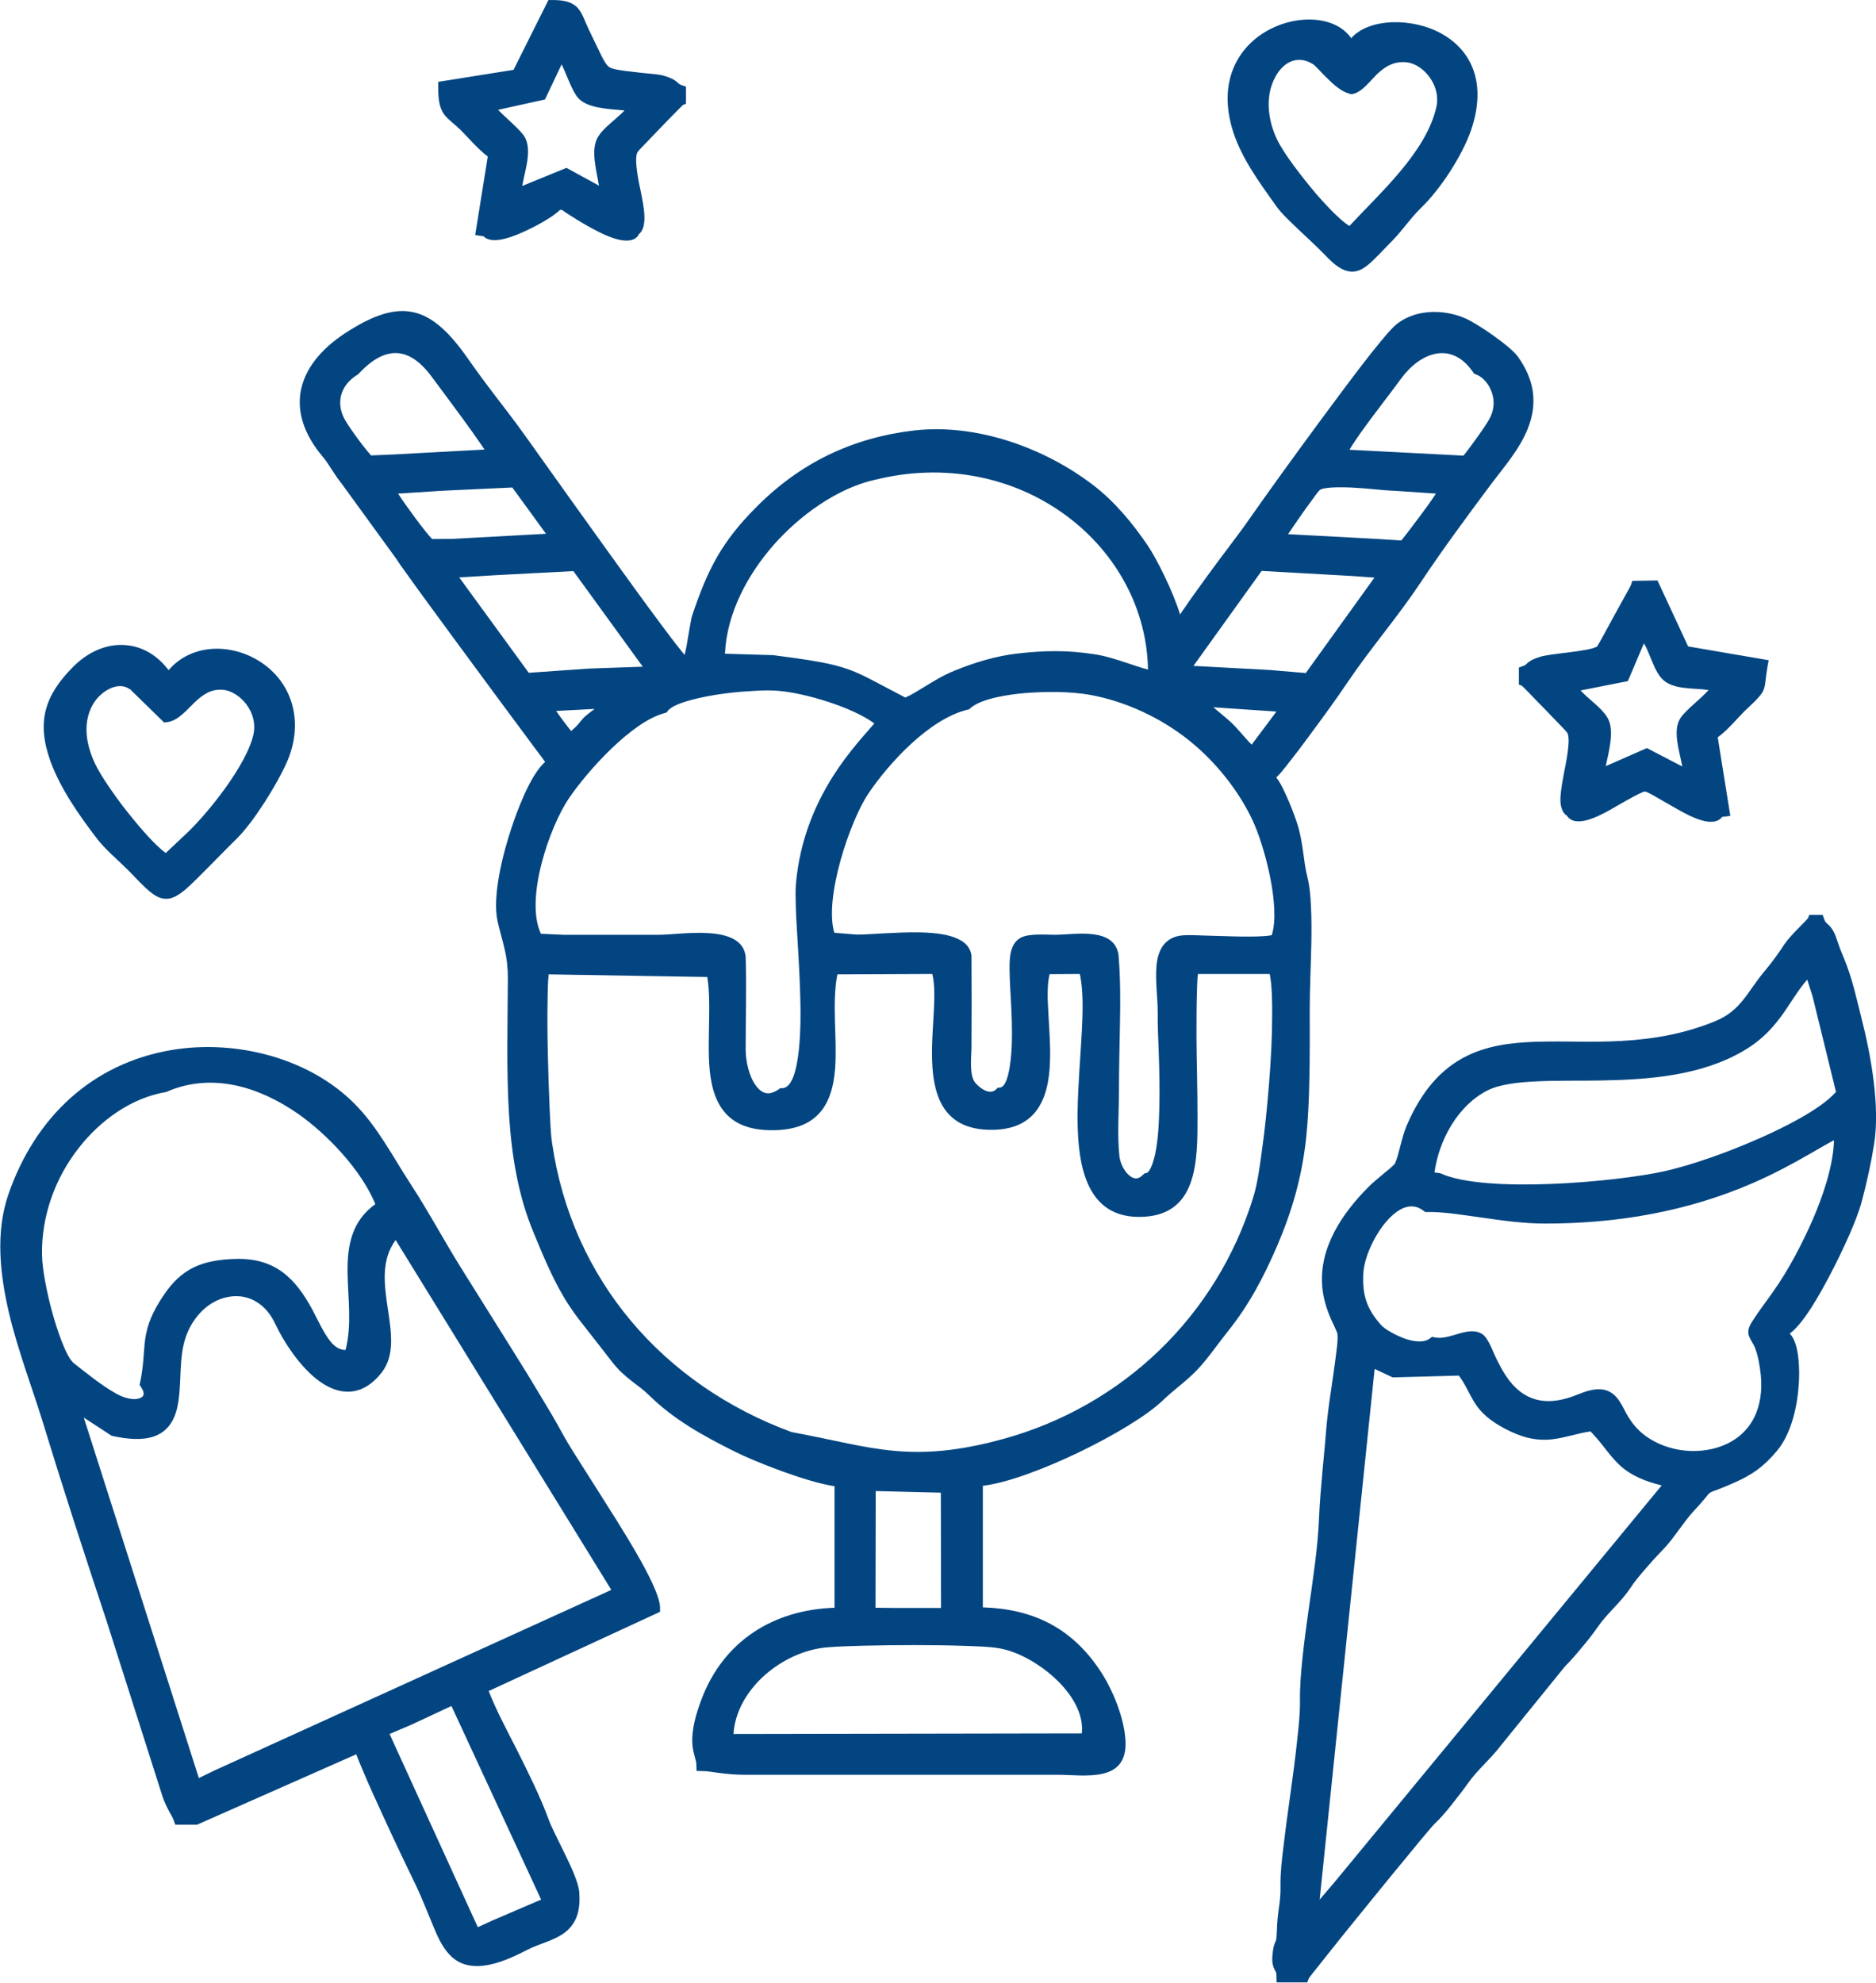
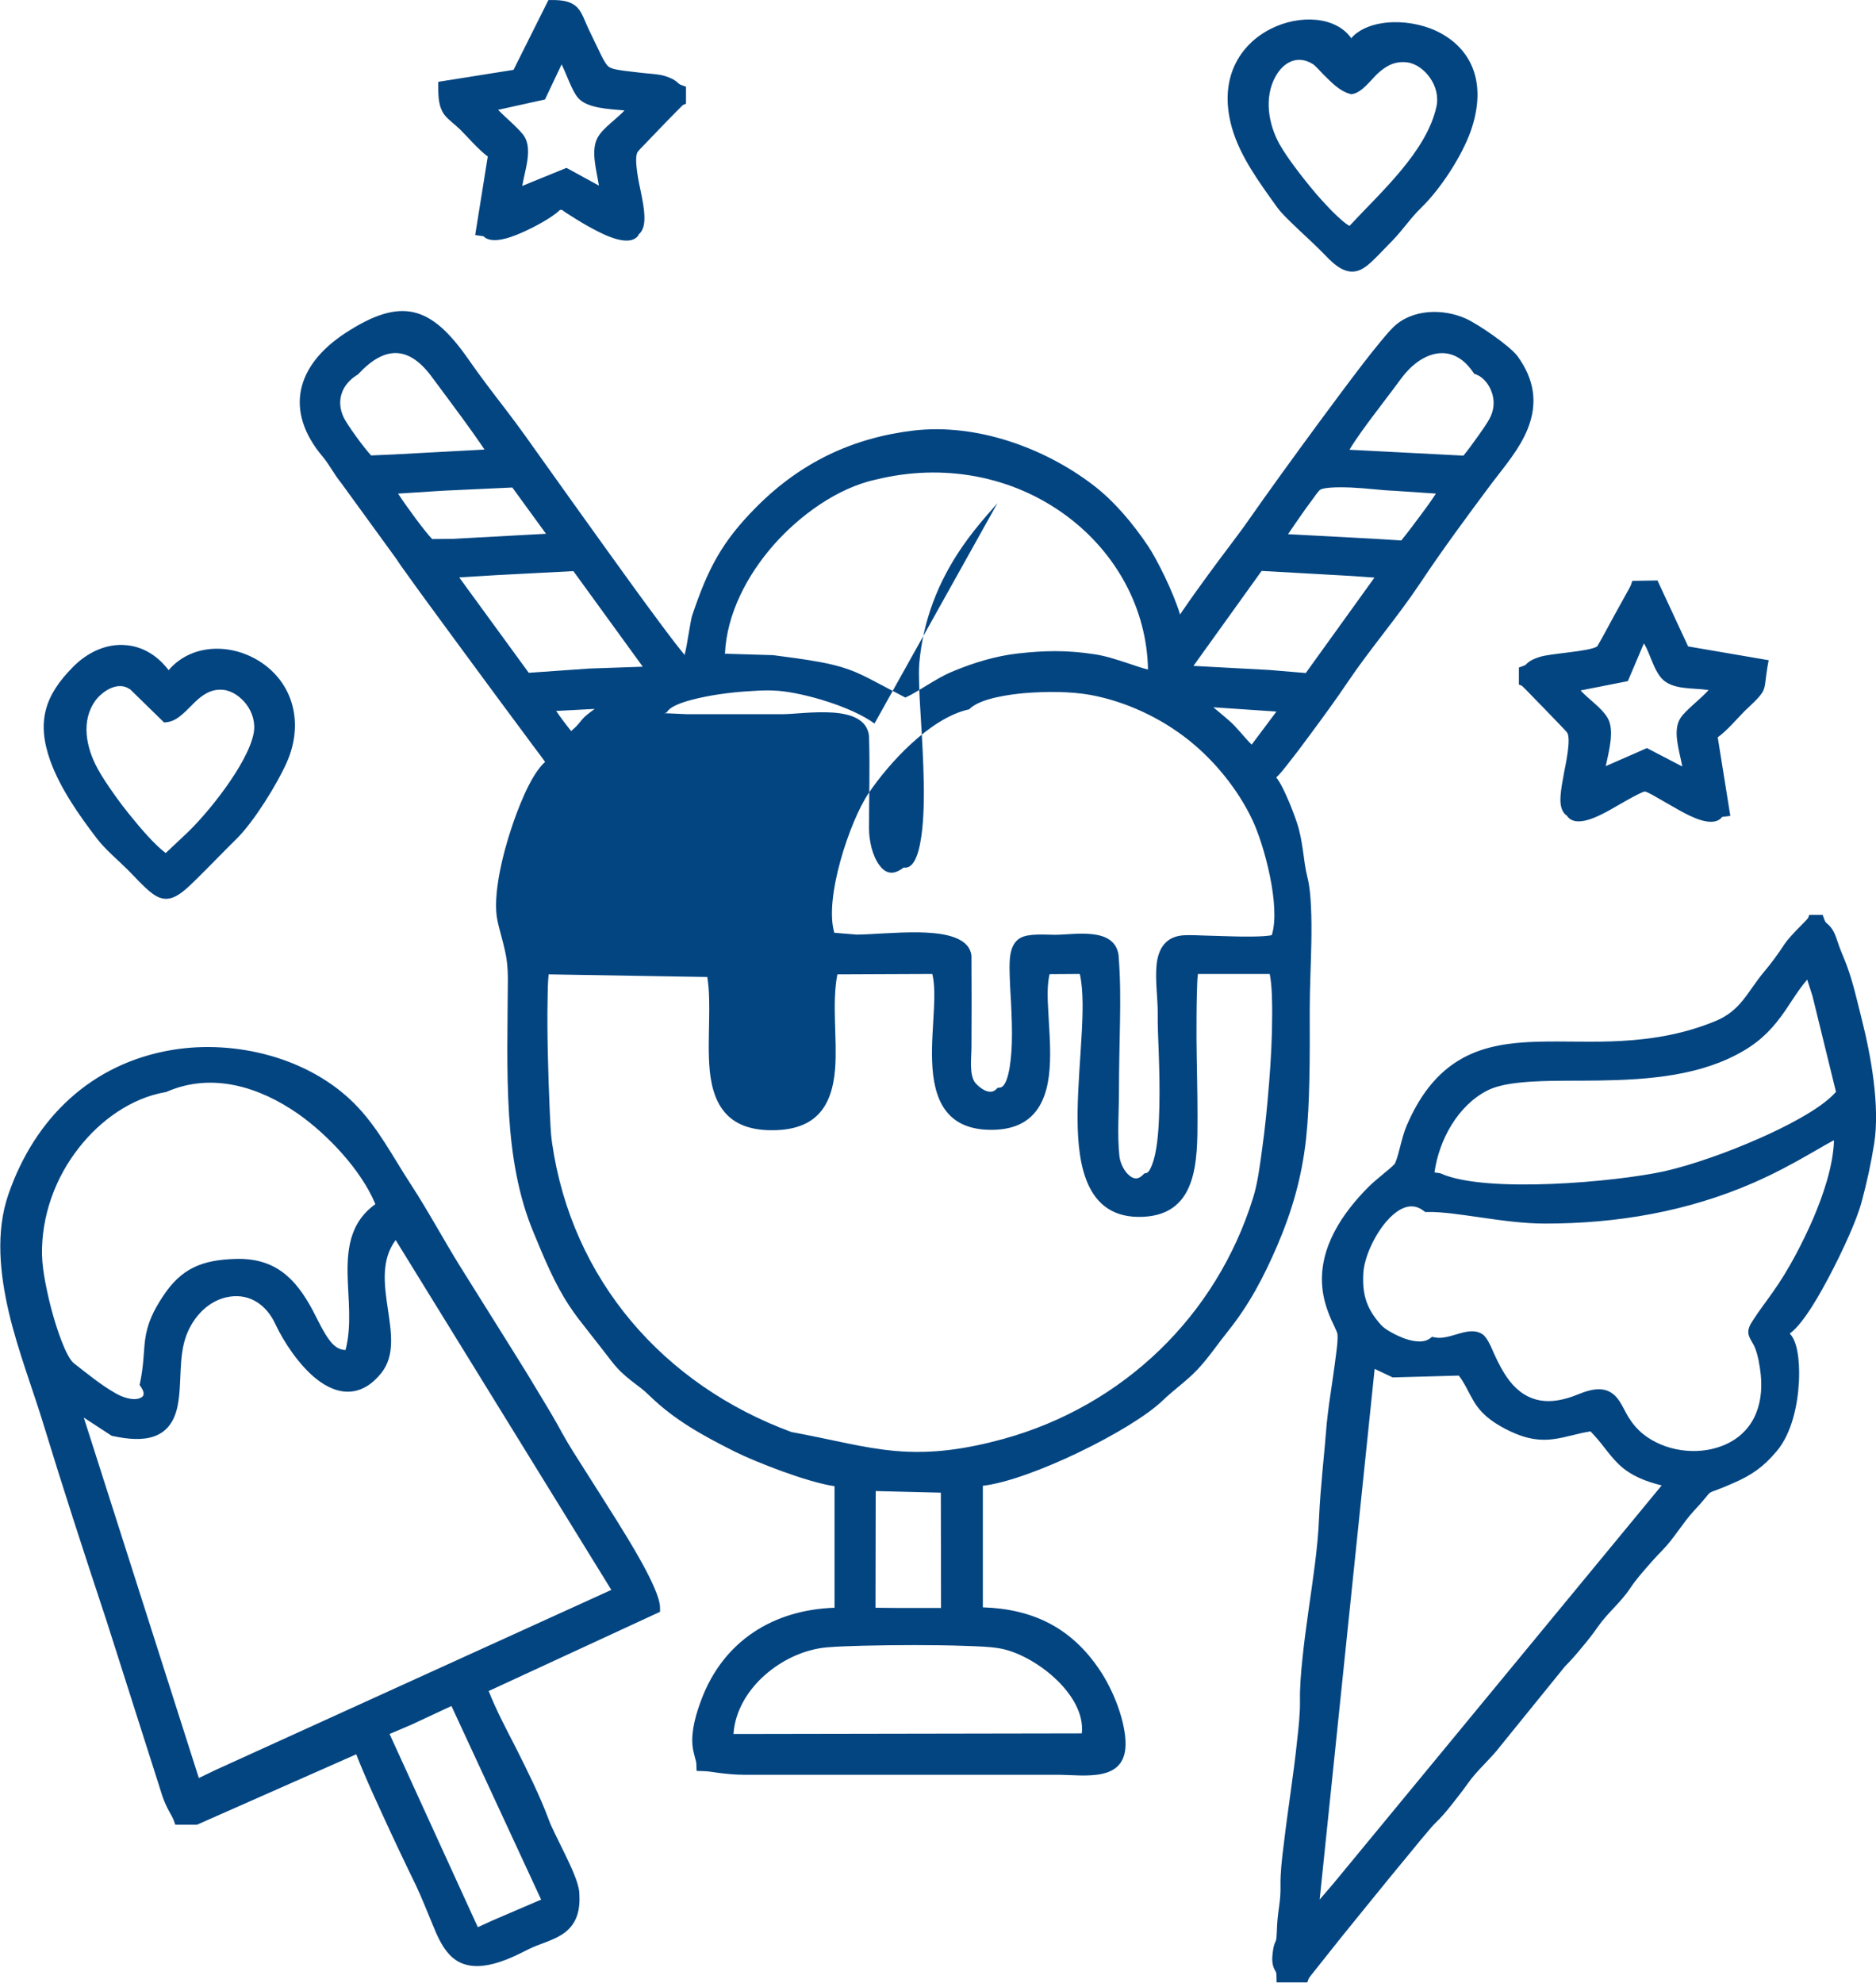
<svg xmlns="http://www.w3.org/2000/svg" xml:space="preserve" width="127.768mm" height="135mm" version="1.1" style="shape-rendering:geometricPrecision; text-rendering:geometricPrecision; image-rendering:optimizeQuality; fill-rule:evenodd; clip-rule:evenodd" viewBox="0 0 9.246 9.769">
  <defs>
    <style type="text/css">
   
    .fil0 {fill:#034581}
   
  </style>
  </defs>
  <g id="Слой_x0020_1">
-     <path class="fil0" d="M2.685 3.752c-0.007,-0.01 -0.014,-0.019 -0.018,-0.025 -0.027,-0.035 -0.053,-0.071 -0.079,-0.106 -0.081,-0.109 -0.162,-0.218 -0.242,-0.327 -0.084,-0.114 -0.168,-0.228 -0.252,-0.343 -0.031,-0.042 -0.061,-0.084 -0.091,-0.126 -0.016,-0.022 -0.033,-0.045 -0.048,-0.069l-0.274 -0.377c-0.033,-0.04 -0.056,-0.087 -0.089,-0.127 -0.195,-0.23 -0.13,-0.454 0.11,-0.611 0.276,-0.18 0.422,-0.135 0.605,0.127 0.059,0.085 0.122,0.167 0.185,0.249 0.068,0.088 0.132,0.18 0.197,0.271 0.097,0.136 0.194,0.272 0.292,0.408 0.092,0.128 0.184,0.256 0.278,0.382 0.032,0.043 0.065,0.087 0.099,0.129 0.004,0.005 0.01,0.012 0.016,0.02 0.007,-0.027 0.014,-0.066 0.016,-0.081 0.004,-0.023 0.008,-0.046 0.012,-0.069 0.003,-0.014 0.005,-0.032 0.01,-0.046 0.077,-0.229 0.146,-0.363 0.319,-0.536 0.216,-0.216 0.47,-0.338 0.774,-0.374 0.306,-0.035 0.638,0.083 0.88,0.267 0.106,0.08 0.199,0.192 0.273,0.302 0.042,0.062 0.125,0.227 0.158,0.338 0.008,-0.013 0.016,-0.024 0.021,-0.031 0.036,-0.053 0.074,-0.105 0.111,-0.156 0.039,-0.054 0.079,-0.107 0.119,-0.16 0.024,-0.033 0.05,-0.066 0.073,-0.099 0.119,-0.17 0.241,-0.338 0.364,-0.505 0.071,-0.096 0.142,-0.192 0.215,-0.287 0.028,-0.036 0.057,-0.073 0.086,-0.108 0.019,-0.023 0.04,-0.048 0.061,-0.069 0.092,-0.091 0.246,-0.094 0.359,-0.043 0.06,0.027 0.218,0.135 0.255,0.186 0.081,0.112 0.101,0.229 0.049,0.358 -0.041,0.101 -0.114,0.184 -0.179,0.27 -0.12,0.161 -0.24,0.323 -0.351,0.49 -0.112,0.168 -0.244,0.32 -0.357,0.487 -0.059,0.088 -0.123,0.175 -0.186,0.26 -0.037,0.051 -0.075,0.101 -0.114,0.15 -0.01,0.013 -0.032,0.041 -0.052,0.06 0.023,0.028 0.042,0.073 0.053,0.097 0.018,0.04 0.034,0.082 0.048,0.123 0.016,0.047 0.024,0.094 0.031,0.143 0.006,0.044 0.011,0.087 0.022,0.13 0.011,0.044 0.015,0.095 0.017,0.14 0.003,0.059 0.003,0.119 0.002,0.179 -0.002,0.111 -0.008,0.223 -0.008,0.334 0,0.117 0.001,0.233 -0.002,0.35 -0.002,0.095 -0.006,0.19 -0.016,0.284 -0.021,0.189 -0.068,0.354 -0.143,0.529 -0.067,0.155 -0.138,0.29 -0.244,0.422 -0.049,0.061 -0.095,0.13 -0.149,0.187 -0.053,0.056 -0.116,0.099 -0.172,0.153 -0.151,0.145 -0.65,0.392 -0.885,0.419l0 0.599c0.248,0.008 0.438,0.101 0.578,0.312 0.062,0.093 0.119,0.233 0.125,0.345 0.011,0.211 -0.201,0.168 -0.338,0.168l-1.544 0c-0.041,0 -0.081,-0.004 -0.121,-0.009 -0.025,-0.003 -0.054,-0.009 -0.079,-0.009l-0.032 -0.001 -0.001 -0.032c-0,-0.011 -0.004,-0.024 -0.007,-0.034 -0.005,-0.02 -0.01,-0.038 -0.012,-0.059 -0.007,-0.075 0.018,-0.158 0.044,-0.227 0.109,-0.289 0.355,-0.442 0.656,-0.452l0 -0.599c-0.134,-0.019 -0.391,-0.12 -0.493,-0.171 -0.155,-0.078 -0.295,-0.154 -0.42,-0.276 -0.027,-0.027 -0.058,-0.049 -0.088,-0.072 -0.036,-0.028 -0.067,-0.057 -0.095,-0.093 -0.041,-0.054 -0.083,-0.106 -0.124,-0.159 -0.03,-0.038 -0.06,-0.076 -0.086,-0.116 -0.073,-0.109 -0.127,-0.241 -0.177,-0.362 -0.077,-0.184 -0.108,-0.38 -0.121,-0.578 -0.014,-0.224 -0.007,-0.452 -0.006,-0.676 0,-0.051 -0.005,-0.098 -0.017,-0.147 -0.01,-0.045 -0.024,-0.089 -0.034,-0.135 -0.027,-0.125 0.028,-0.337 0.069,-0.459 0.023,-0.07 0.091,-0.261 0.166,-0.325zm4.527 -1.506c0.023,-0.028 0.045,-0.059 0.066,-0.088 0.021,-0.03 0.055,-0.075 0.07,-0.109 0.018,-0.041 0.018,-0.086 0,-0.127 -0.013,-0.032 -0.04,-0.065 -0.073,-0.077l-0.01 -0.004 -0.006 -0.009c-0.106,-0.153 -0.258,-0.097 -0.354,0.034 -0.049,0.067 -0.1,0.132 -0.149,0.198 -0.017,0.023 -0.076,0.102 -0.105,0.152l0.562 0.029zm-5.383 -0.002l0.114 -0.005 0.445 -0.024c-0.007,-0.011 -0.015,-0.022 -0.019,-0.028 -0.028,-0.041 -0.057,-0.081 -0.086,-0.121 -0.05,-0.069 -0.101,-0.136 -0.151,-0.204 -0.115,-0.159 -0.234,-0.161 -0.366,-0.019l-0.003 0.003 -0.004 0.002c-0.075,0.047 -0.104,0.127 -0.065,0.209 0.018,0.037 0.097,0.146 0.135,0.187zm5.079 0.417c0.033,-0.041 0.066,-0.085 0.097,-0.127 0.013,-0.017 0.049,-0.066 0.072,-0.102l-0.207 -0.014c-0.031,-0.001 -0.063,-0.004 -0.094,-0.007 -0.04,-0.004 -0.079,-0.007 -0.119,-0.009 -0.024,-0.001 -0.137,-0.005 -0.154,0.014 -0.013,0.014 -0.025,0.032 -0.036,0.047 -0.02,0.027 -0.04,0.054 -0.059,0.082 -0.019,0.027 -0.038,0.055 -0.057,0.083 -0.001,0.001 -0.002,0.003 -0.003,0.004l0.432 0.023 0.127 0.008zm-4.946 -0.229c0.044,0.068 0.136,0.192 0.168,0.224l0.103 -0.001 0.458 -0.025 -0.166 -0.228 -0.345 0.016 -0.217 0.014zm0.302 0.414l0.342 0.469 0.3 -0.021 0.262 -0.009 -0.342 -0.471 -0.383 0.02 -0.179 0.011zm4.171 0.471l0.339 -0.471 -0.111 -0.008 -0.445 -0.025 -0.336 0.468 0.373 0.02 0.179 0.015zm-0.777 -0.017c-0.005,-0.301 -0.157,-0.575 -0.397,-0.755 -0.271,-0.203 -0.616,-0.263 -0.944,-0.182l-0.001 0c-0.191,0.042 -0.376,0.178 -0.503,0.322 -0.129,0.147 -0.231,0.337 -0.24,0.536l0.235 0.007 0.002 0c0.077,0.01 0.155,0.02 0.231,0.034 0.049,0.009 0.096,0.02 0.143,0.037 0.042,0.015 0.082,0.035 0.122,0.056 0.052,0.027 0.104,0.055 0.156,0.082 0.032,-0.014 0.068,-0.037 0.096,-0.054 0.046,-0.028 0.093,-0.057 0.143,-0.077 0.099,-0.041 0.208,-0.074 0.314,-0.086 0.135,-0.015 0.24,-0.017 0.375,0.003 0.058,0.008 0.117,0.028 0.172,0.046 0.028,0.009 0.063,0.022 0.096,0.03zm0.511 0.369l0.122 -0.163 -0.311 -0.021c0.025,0.021 0.051,0.042 0.076,0.064 0.042,0.036 0.074,0.082 0.113,0.12zm-3.238 -0.176l-0.19 0.01c0.021,0.031 0.052,0.072 0.074,0.099 0.013,-0.011 0.025,-0.022 0.036,-0.035 0.014,-0.017 0.024,-0.031 0.042,-0.045 0.011,-0.009 0.024,-0.019 0.038,-0.029zm1.379 0.072c-0.113,-0.083 -0.344,-0.15 -0.472,-0.161 -0.044,-0.004 -0.091,-0.002 -0.134,0.001 -0.058,0.003 -0.116,0.009 -0.173,0.018 -0.051,0.008 -0.206,0.036 -0.239,0.079l-0.007 0.009 -0.011 0.003c-0.161,0.043 -0.377,0.283 -0.469,0.418 -0.096,0.14 -0.22,0.498 -0.139,0.669l0.112 0.005c0.156,0 0.313,-0 0.469,-0 0.111,0 0.409,-0.057 0.428,0.107l0 0.001 0 0.001c0.005,0.151 0,0.302 -0,0.454 -0,0.059 0.016,0.134 0.051,0.181 0.032,0.043 0.067,0.048 0.111,0.018l0.008 -0.006 0.01 -0c0.097,-0.002 0.091,-0.353 0.09,-0.413 -0.002,-0.115 -0.009,-0.231 -0.016,-0.346 -0.003,-0.048 -0.006,-0.097 -0.007,-0.145 -0.001,-0.035 -0.002,-0.071 0.001,-0.106 0.019,-0.208 0.092,-0.397 0.21,-0.569 0.039,-0.057 0.082,-0.11 0.127,-0.162 0.008,-0.009 0.032,-0.036 0.048,-0.055zm-0.198 1.031l0.11 0.009c0.043,0 0.088,-0.004 0.132,-0.006 0.059,-0.003 0.118,-0.006 0.177,-0.005 0.079,0.002 0.246,0.009 0.257,0.116l0 0.002 0 0.002c0.001,0.149 0.001,0.297 0,0.446 -0,0.048 -0.013,0.139 0.02,0.177 0.022,0.025 0.07,0.061 0.101,0.031l0.008 -0.008 0.011 -0.001c0.051,-0.006 0.058,-0.187 0.059,-0.223 0.002,-0.065 -0.001,-0.13 -0.004,-0.195 -0.003,-0.05 -0.006,-0.101 -0.007,-0.151 -0.001,-0.055 -0.003,-0.136 0.052,-0.168 0.041,-0.024 0.124,-0.016 0.171,-0.016 0.098,0 0.293,-0.041 0.314,0.1l0 0.001 0 0.001c0.009,0.109 0.009,0.22 0.007,0.329 -0.002,0.11 -0.005,0.221 -0.005,0.331 0,0.107 -0.009,0.222 0.002,0.328 0.004,0.035 0.023,0.075 0.05,0.097 0.024,0.019 0.044,0.018 0.066,-0.004l0.007 -0.007 0.01 -0.002c0.022,-0.005 0.039,-0.074 0.043,-0.092 0.016,-0.075 0.019,-0.159 0.021,-0.235 0.002,-0.088 0,-0.177 -0.003,-0.266 -0.002,-0.065 -0.006,-0.131 -0.005,-0.196 0,-0.077 -0.013,-0.158 -0.006,-0.234 0.008,-0.087 0.049,-0.147 0.143,-0.149 0.034,-0.001 0.068,0.001 0.102,0.002 0.046,0.001 0.092,0.003 0.138,0.004 0.029,0.001 0.143,0.003 0.185,-0.006 0.045,-0.14 -0.037,-0.445 -0.095,-0.567 -0.07,-0.149 -0.185,-0.291 -0.314,-0.394 -0.138,-0.11 -0.311,-0.191 -0.485,-0.223 -0.1,-0.018 -0.222,-0.017 -0.323,-0.009 -0.071,0.006 -0.213,0.025 -0.268,0.074l-0.006 0.006 -0.009 0.002c-0.186,0.045 -0.385,0.26 -0.488,0.413 -0.09,0.133 -0.221,0.518 -0.167,0.689zm-0.212 2.46c0.092,0.017 0.184,0.037 0.276,0.056 0.078,0.016 0.156,0.03 0.234,0.037 0.186,0.017 0.356,-0.01 0.536,-0.059 0.589,-0.163 1.049,-0.605 1.23,-1.188 0.022,-0.07 0.033,-0.156 0.043,-0.229 0.016,-0.112 0.027,-0.226 0.036,-0.339 0.009,-0.112 0.015,-0.225 0.015,-0.337 -0,-0.056 -0,-0.137 -0.012,-0.198l-0.354 0c-0.004,0.03 -0.004,0.077 -0.005,0.094 -0.002,0.074 -0.002,0.148 -0.002,0.222 0.001,0.128 0.005,0.257 0.005,0.385 0,0.222 0.003,0.5 -0.294,0.496 -0.279,-0.004 -0.299,-0.307 -0.297,-0.519 0.002,-0.133 0.014,-0.264 0.021,-0.397 0.004,-0.082 0.009,-0.196 -0.01,-0.281l-0.149 0.001c-0.013,0.053 -0.01,0.123 -0.007,0.172 0.004,0.086 0.012,0.172 0.009,0.258 -0.006,0.197 -0.076,0.34 -0.296,0.337 -0.216,-0.003 -0.279,-0.149 -0.285,-0.34 -0.003,-0.085 0.005,-0.171 0.009,-0.256 0.002,-0.05 0.005,-0.12 -0.008,-0.172l-0.468 0.002c-0.028,0.145 -0,0.316 -0.011,0.464 -0.015,0.194 -0.1,0.302 -0.306,0.304 -0.203,0.002 -0.293,-0.102 -0.312,-0.294 -0.008,-0.083 -0.004,-0.168 -0.003,-0.25 0.001,-0.069 0.002,-0.142 -0.009,-0.211l-0.782 -0.013c-0.004,0.036 -0.005,0.097 -0.005,0.118 -0.002,0.089 -0.001,0.179 0.001,0.269 0.002,0.092 0.005,0.184 0.009,0.276 0.003,0.054 0.004,0.115 0.012,0.168 0.097,0.673 0.548,1.192 1.182,1.425zm0.738 0.299l-0.322 -0.008 -0.001 0.575 0.104 0.001 0.219 0 -0.001 -0.568zm-1.023 1.189l1.717 -0.003 0 -0.002c0.019,-0.191 -0.236,-0.388 -0.406,-0.417 -0.052,-0.009 -0.113,-0.01 -0.166,-0.012 -0.084,-0.003 -0.168,-0.004 -0.251,-0.004 -0.085,0 -0.17,0.001 -0.255,0.003 -0.059,0.002 -0.119,0.003 -0.177,0.008 -0.216,0.018 -0.447,0.202 -0.462,0.427zm3.261 -2.813c0.011,-0.025 0.018,-0.056 0.025,-0.082 0.009,-0.034 0.018,-0.07 0.032,-0.103 0.059,-0.137 0.143,-0.26 0.277,-0.333 0.112,-0.061 0.237,-0.076 0.363,-0.08 0.139,-0.004 0.278,0.004 0.418,-0.004 0.162,-0.009 0.314,-0.036 0.464,-0.098 0.126,-0.052 0.157,-0.144 0.238,-0.241 0.037,-0.044 0.071,-0.09 0.102,-0.138 0.017,-0.025 0.045,-0.054 0.066,-0.076 0.016,-0.017 0.035,-0.034 0.05,-0.052l0.006 -0.016 0.066 0 0.008 0.022c0.005,0.015 0.009,0.016 0.02,0.026 0.024,0.022 0.035,0.051 0.045,0.082 0.013,0.042 0.032,0.08 0.047,0.122 0.031,0.084 0.051,0.176 0.073,0.263 0.046,0.181 0.09,0.429 0.061,0.612 -0.015,0.095 -0.036,0.191 -0.061,0.284 -0.015,0.056 -0.039,0.114 -0.062,0.167 -0.031,0.07 -0.065,0.14 -0.101,0.208 -0.032,0.06 -0.12,0.225 -0.191,0.276l0 0.002c0.048,0.05 0.047,0.186 0.044,0.238 -0.006,0.113 -0.035,0.252 -0.109,0.34 -0.065,0.077 -0.122,0.118 -0.215,0.158 -0.029,0.013 -0.058,0.025 -0.088,0.036 -0.008,0.003 -0.021,0.007 -0.027,0.012 -0.006,0.004 -0.014,0.015 -0.019,0.021 -0.019,0.023 -0.039,0.046 -0.06,0.068 -0.056,0.061 -0.098,0.136 -0.156,0.195 -0.029,0.029 -0.056,0.06 -0.083,0.091 -0.025,0.029 -0.053,0.062 -0.074,0.094 -0.045,0.069 -0.114,0.124 -0.16,0.191 -0.024,0.035 -0.052,0.07 -0.079,0.102 -0.026,0.032 -0.054,0.064 -0.083,0.093l-0.317 0.391c-0.049,0.065 -0.116,0.12 -0.162,0.186 -0.024,0.034 -0.05,0.067 -0.076,0.1 -0.026,0.033 -0.055,0.068 -0.086,0.097 -0.012,0.012 -0.025,0.028 -0.037,0.042 -0.025,0.029 -0.05,0.059 -0.074,0.089 -0.07,0.084 -0.139,0.169 -0.208,0.254 -0.068,0.084 -0.137,0.168 -0.204,0.253 -0.023,0.029 -0.047,0.059 -0.07,0.088 -0.009,0.012 -0.021,0.025 -0.029,0.038l-0.007 0.019 -0.151 0 -0.001 -0.033c-0,-0.017 -0.002,-0.017 -0.009,-0.03 -0.014,-0.026 -0.013,-0.057 -0.009,-0.086 0.003,-0.023 0.005,-0.035 0.015,-0.056 0.004,-0.009 0.004,-0.036 0.005,-0.046 0.001,-0.042 0.005,-0.081 0.011,-0.122 0.005,-0.036 0.008,-0.068 0.007,-0.105 -0.001,-0.062 0.007,-0.131 0.015,-0.193 0.01,-0.086 0.022,-0.173 0.034,-0.259 0.012,-0.087 0.024,-0.174 0.033,-0.262 0.007,-0.063 0.015,-0.132 0.014,-0.196 -0.001,-0.068 0.005,-0.138 0.012,-0.206 0.008,-0.08 0.019,-0.159 0.03,-0.238 0.021,-0.15 0.046,-0.306 0.052,-0.457 0.007,-0.156 0.026,-0.31 0.038,-0.466 0.003,-0.033 0.008,-0.067 0.012,-0.099 0.006,-0.044 0.013,-0.088 0.019,-0.131 0.006,-0.042 0.012,-0.085 0.017,-0.127 0.003,-0.024 0.007,-0.057 0.005,-0.081 -0.001,-0.012 -0.026,-0.061 -0.032,-0.075 -0.022,-0.051 -0.038,-0.102 -0.043,-0.157 -0.018,-0.195 0.099,-0.366 0.23,-0.497 0.021,-0.021 0.048,-0.042 0.071,-0.062 0.016,-0.013 0.045,-0.036 0.058,-0.052zm2.173 -0.35l-0.116 -0.473 -0.026 -0.081c-0.041,0.047 -0.072,0.099 -0.108,0.152 -0.057,0.083 -0.115,0.145 -0.203,0.197 -0.21,0.125 -0.471,0.144 -0.711,0.148 -0.108,0.002 -0.218,-0.001 -0.326,0.005 -0.071,0.004 -0.164,0.012 -0.228,0.044 -0.146,0.074 -0.239,0.244 -0.261,0.404l0.029 0.004 0.004 0.002c0.222,0.098 0.86,0.041 1.101,-0.012 0.074,-0.017 0.149,-0.04 0.221,-0.065 0.085,-0.029 0.169,-0.063 0.251,-0.099 0.106,-0.047 0.294,-0.138 0.371,-0.225l0.001 -0.001zm-0.012 0.238c-0.006,0.003 -0.013,0.007 -0.018,0.01 -0.032,0.017 -0.062,0.036 -0.093,0.053 -0.093,0.054 -0.186,0.103 -0.284,0.146 -0.326,0.142 -0.672,0.201 -1.027,0.201 -0.104,0 -0.212,-0.015 -0.315,-0.03 -0.049,-0.007 -0.098,-0.014 -0.147,-0.02 -0.038,-0.004 -0.079,-0.008 -0.117,-0.007l-0.012 0 -0.009 -0.007c-0.069,-0.052 -0.139,0.003 -0.185,0.057 -0.054,0.064 -0.107,0.171 -0.111,0.255 -0.005,0.107 0.018,0.173 0.087,0.251 0.022,0.025 0.079,0.053 0.11,0.065 0.037,0.014 0.095,0.028 0.13,0.003l0.012 -0.009 0.014 0.003c0.076,0.015 0.166,-0.061 0.234,-0.016 0.025,0.016 0.046,0.07 0.058,0.097 0.021,0.046 0.044,0.091 0.075,0.132 0.09,0.115 0.204,0.122 0.335,0.069 0.078,-0.032 0.154,-0.049 0.207,0.031 0.017,0.025 0.029,0.054 0.045,0.08 0.02,0.032 0.043,0.059 0.072,0.083 0.105,0.084 0.262,0.107 0.388,0.059 0.152,-0.058 0.208,-0.196 0.192,-0.352 -0.005,-0.044 -0.013,-0.095 -0.03,-0.136 -0.008,-0.018 -0.022,-0.037 -0.028,-0.054 -0.01,-0.029 0.004,-0.054 0.02,-0.078 0.03,-0.047 0.066,-0.093 0.098,-0.139 0.077,-0.108 0.146,-0.241 0.199,-0.363 0.047,-0.11 0.098,-0.256 0.102,-0.383zm-0.848 1.7c-0.077,-0.019 -0.151,-0.047 -0.21,-0.103 -0.026,-0.025 -0.048,-0.053 -0.07,-0.081 -0.022,-0.029 -0.045,-0.056 -0.07,-0.082 -0.062,0.009 -0.12,0.03 -0.182,0.038 -0.089,0.012 -0.163,-0.011 -0.241,-0.052 -0.065,-0.035 -0.116,-0.072 -0.154,-0.137 -0.026,-0.044 -0.041,-0.083 -0.072,-0.124l-0.326 0.009 -0.089 -0.042 -0.271 2.615 0.071 -0.083 1.614 -1.957zm-5.781 1.012c0.037,0.095 0.089,0.192 0.135,0.282 0.058,0.116 0.118,0.235 0.163,0.357 0.008,0.023 0.021,0.047 0.031,0.069 0.016,0.033 0.032,0.065 0.048,0.098 0.023,0.048 0.066,0.135 0.07,0.187 0.006,0.084 -0.009,0.157 -0.082,0.206 -0.051,0.034 -0.116,0.048 -0.171,0.076 -0.111,0.057 -0.281,0.137 -0.386,0.026 -0.038,-0.04 -0.063,-0.097 -0.083,-0.147 -0.028,-0.066 -0.053,-0.132 -0.084,-0.197 -0.056,-0.115 -0.111,-0.231 -0.164,-0.347 -0.032,-0.07 -0.065,-0.141 -0.095,-0.213 -0.007,-0.018 -0.023,-0.053 -0.034,-0.084l-0.785 0.347 -0.107 0 -0.008 -0.022c-0.005,-0.014 -0.015,-0.03 -0.022,-0.043 -0.013,-0.024 -0.024,-0.048 -0.033,-0.074l-0.277 -0.869c-0.11,-0.331 -0.218,-0.664 -0.32,-0.998 -0.025,-0.08 -0.053,-0.159 -0.079,-0.239 -0.03,-0.092 -0.059,-0.184 -0.081,-0.278 -0.044,-0.188 -0.067,-0.396 -0.003,-0.582 0.13,-0.377 0.41,-0.647 0.809,-0.713 0.311,-0.051 0.67,0.038 0.896,0.264 0.115,0.115 0.189,0.261 0.277,0.396 0.087,0.133 0.162,0.274 0.246,0.409 0.085,0.137 0.171,0.272 0.256,0.409 0.048,0.076 0.095,0.153 0.141,0.23 0.036,0.059 0.071,0.118 0.104,0.179 0.034,0.062 0.074,0.123 0.112,0.183 0.053,0.084 0.107,0.168 0.16,0.253 0.05,0.081 0.209,0.332 0.211,0.424l0 0.022 -0.846 0.391zm-0.705 -1.679c0.032,-0.123 0.012,-0.254 0.01,-0.379 -0.002,-0.14 0.022,-0.257 0.137,-0.34 -0.07,-0.169 -0.237,-0.344 -0.381,-0.445 -0.19,-0.132 -0.421,-0.205 -0.644,-0.11l-0.004 0.002 -0.004 0.001c-0.17,0.029 -0.322,0.139 -0.427,0.273 -0.118,0.149 -0.186,0.337 -0.183,0.528 0.001,0.044 0.008,0.092 0.016,0.135 0.011,0.057 0.024,0.114 0.04,0.169 0.014,0.049 0.061,0.201 0.102,0.232 0.067,0.052 0.132,0.106 0.206,0.148 0.031,0.018 0.088,0.039 0.123,0.021 0.023,-0.011 0.013,-0.034 0.002,-0.051l-0.008 -0.012 0.003 -0.014c0.008,-0.039 0.013,-0.077 0.016,-0.116 0.003,-0.031 0.004,-0.061 0.008,-0.092 0.011,-0.082 0.042,-0.145 0.087,-0.213 0.091,-0.14 0.194,-0.181 0.36,-0.186 0.193,-0.005 0.294,0.094 0.379,0.253 0.026,0.049 0.053,0.11 0.087,0.153 0.022,0.027 0.045,0.043 0.077,0.043zm1.31 1.182l-1.063 -1.724c-0.145,0.195 0.064,0.483 -0.069,0.653 -0.094,0.12 -0.211,0.121 -0.325,0.029 -0.081,-0.066 -0.156,-0.176 -0.2,-0.27 -0.042,-0.09 -0.122,-0.148 -0.223,-0.133 -0.103,0.015 -0.18,0.098 -0.215,0.192 -0.04,0.109 -0.02,0.235 -0.043,0.348 -0.035,0.169 -0.17,0.179 -0.318,0.147l-0.006 -0.001 -0.138 -0.09 0.567 1.776 0.081 -0.039 1.952 -0.888zm-1.093 0.71l0.435 0.952 0.072 -0.033 0.24 -0.103 -0.442 -0.954 -0.197 0.092 -0.108 0.046zm5.801 -4.526c-0.027,-0.019 -0.032,-0.057 -0.03,-0.09 0.002,-0.041 0.011,-0.084 0.018,-0.123 0.007,-0.037 0.035,-0.164 0.015,-0.195 -0.01,-0.013 -0.027,-0.029 -0.039,-0.042 -0.025,-0.026 -0.05,-0.052 -0.075,-0.078 -0.025,-0.025 -0.05,-0.051 -0.074,-0.076 -0.011,-0.011 -0.023,-0.024 -0.035,-0.035l-0.015 -0.006 0 -0.084 0.022 -0.008c0.011,-0.004 0.011,-0.005 0.018,-0.012 0.017,-0.016 0.04,-0.025 0.062,-0.032 0.052,-0.018 0.244,-0.026 0.284,-0.052 0.028,-0.048 0.055,-0.099 0.081,-0.147 0.019,-0.034 0.038,-0.069 0.057,-0.103 0.009,-0.017 0.02,-0.035 0.028,-0.052l0.007 -0.021 0.124 -0.002 0.151 0.325 0.397 0.068 -0.006 0.033c-0.004,0.024 -0.007,0.048 -0.01,0.072 -0.002,0.016 -0.004,0.031 -0.011,0.046 -0.014,0.03 -0.066,0.075 -0.09,0.098 -0.03,0.03 -0.089,0.099 -0.134,0.131l0.062 0.387 -0.04 0.005c-0.045,0.058 -0.157,-0.003 -0.205,-0.029 -0.038,-0.021 -0.075,-0.043 -0.112,-0.064 -0.012,-0.007 -0.051,-0.03 -0.064,-0.032 -0.022,0.002 -0.149,0.078 -0.176,0.093 -0.049,0.026 -0.167,0.092 -0.209,0.025zm0.57 -0.243c-0.015,-0.08 -0.049,-0.176 -0.008,-0.238 0.024,-0.037 0.101,-0.095 0.138,-0.137 -0.078,-0.012 -0.18,0.001 -0.233,-0.059 -0.028,-0.032 -0.045,-0.082 -0.061,-0.12 -0.006,-0.014 -0.014,-0.034 -0.025,-0.051l-0.079 0.186 -0.233 0.046c0.041,0.045 0.103,0.084 0.133,0.135 0.035,0.059 0.008,0.159 -0.009,0.238l0.203 -0.089 0.173 0.09zm-5.143 -2.618c-0.043,0.067 -0.174,-0.002 -0.223,-0.028 -0.038,-0.02 -0.076,-0.043 -0.112,-0.066 -0.009,-0.006 -0.028,-0.017 -0.043,-0.029l-0.01 0c-0.039,0.039 -0.133,0.087 -0.166,0.102 -0.045,0.021 -0.165,0.076 -0.211,0.028l-0.041 -0.006 0.062 -0.387c-0.044,-0.032 -0.104,-0.101 -0.134,-0.131 -0.024,-0.024 -0.06,-0.049 -0.08,-0.075 -0.028,-0.038 -0.03,-0.088 -0.03,-0.133l0 -0.029 0.371 -0.059 0.172 -0.344 0.021 0c0.045,0 0.094,0.005 0.125,0.041 0.022,0.025 0.035,0.067 0.05,0.098 0.022,0.045 0.043,0.091 0.065,0.135 0.008,0.016 0.021,0.041 0.034,0.053 0.012,0.01 0.029,0.013 0.043,0.016 0.038,0.007 0.077,0.01 0.115,0.015 0.036,0.005 0.091,0.006 0.123,0.017 0.022,0.007 0.044,0.016 0.061,0.032 0.008,0.007 0.008,0.008 0.019,0.012l0.022 0.008 0 0.084 -0.015 0.006c-0.012,0.011 -0.023,0.024 -0.035,0.035 -0.025,0.025 -0.05,0.051 -0.074,0.076 -0.025,0.026 -0.05,0.052 -0.075,0.078 -0.012,0.013 -0.029,0.029 -0.039,0.042 -0.021,0.031 0.007,0.158 0.015,0.195 0.008,0.04 0.017,0.083 0.018,0.123 0.001,0.032 -0.003,0.07 -0.03,0.09zm-0.196 -0.242c-0.013,-0.081 -0.042,-0.177 -0.005,-0.24 0.02,-0.035 0.063,-0.068 0.093,-0.095 0.009,-0.008 0.025,-0.022 0.038,-0.036 -0.08,-0.007 -0.185,-0.011 -0.229,-0.062 -0.03,-0.034 -0.056,-0.115 -0.081,-0.165l-0.082 0.173 -0.231 0.051c0.038,0.04 0.111,0.099 0.131,0.134 0.026,0.045 0.016,0.107 0.006,0.155 -0.005,0.025 -0.013,0.056 -0.018,0.086l0.218 -0.089 0.159 0.087zm-2.121 2.387c0.12,-0.14 0.334,-0.134 0.479,-0.022 0.149,0.116 0.179,0.305 0.104,0.475 -0.048,0.109 -0.163,0.294 -0.247,0.377 -0.066,0.065 -0.13,0.132 -0.196,0.197 -0.031,0.03 -0.075,0.076 -0.116,0.092 -0.041,0.017 -0.076,0.004 -0.109,-0.022 -0.04,-0.031 -0.079,-0.076 -0.115,-0.112 -0.05,-0.05 -0.111,-0.1 -0.154,-0.156 -0.087,-0.114 -0.18,-0.246 -0.229,-0.382 -0.069,-0.193 -0.027,-0.323 0.112,-0.463 0.069,-0.07 0.163,-0.117 0.263,-0.107 0.087,0.008 0.157,0.056 0.208,0.123zm-0.191 0.094c-0.057,-0.041 -0.133,0.007 -0.169,0.055 -0.074,0.101 -0.046,0.234 0.01,0.336 0.021,0.039 0.047,0.077 0.072,0.113 0.032,0.046 0.066,0.091 0.102,0.134 0.032,0.04 0.109,0.131 0.162,0.169l0.088 -0.083c0.113,-0.102 0.316,-0.356 0.345,-0.506 0.01,-0.051 -0.005,-0.103 -0.036,-0.144 -0.027,-0.035 -0.068,-0.066 -0.113,-0.071 -0.059,-0.006 -0.101,0.023 -0.141,0.061 -0.037,0.035 -0.081,0.091 -0.135,0.098l-0.016 0.002 -0.169 -0.165zm6.019 -3.207c0.034,-0.041 0.091,-0.064 0.142,-0.073 0.08,-0.015 0.17,-0.005 0.246,0.023 0.085,0.032 0.158,0.088 0.2,0.171 0.052,0.105 0.04,0.224 0.003,0.332 -0.044,0.126 -0.15,0.289 -0.246,0.382 -0.051,0.049 -0.091,0.11 -0.141,0.161 -0.03,0.03 -0.058,0.061 -0.088,0.09 -0.021,0.021 -0.045,0.043 -0.072,0.055 -0.068,0.029 -0.126,-0.025 -0.17,-0.071 -0.043,-0.044 -0.088,-0.086 -0.133,-0.128 -0.034,-0.033 -0.081,-0.075 -0.108,-0.113 -0.085,-0.119 -0.181,-0.248 -0.221,-0.391 -0.136,-0.488 0.442,-0.655 0.59,-0.437zm-0.188 0.127c-0.074,-0.047 -0.144,-0.012 -0.184,0.06 -0.058,0.103 -0.036,0.235 0.019,0.334 0.021,0.037 0.047,0.074 0.072,0.108 0.034,0.046 0.07,0.091 0.107,0.135 0.026,0.03 0.116,0.132 0.166,0.16 0.153,-0.165 0.378,-0.364 0.428,-0.585 0.012,-0.051 -0.002,-0.104 -0.032,-0.146 -0.026,-0.037 -0.067,-0.069 -0.112,-0.075 -0.061,-0.007 -0.104,0.017 -0.147,0.057 -0.033,0.032 -0.075,0.09 -0.121,0.099l-0.008 0.001 -0.007 -0.002c-0.041,-0.011 -0.08,-0.046 -0.109,-0.075 -0.015,-0.014 -0.029,-0.029 -0.043,-0.044 -0.009,-0.009 -0.018,-0.019 -0.028,-0.027z" />
+     <path class="fil0" d="M2.685 3.752c-0.007,-0.01 -0.014,-0.019 -0.018,-0.025 -0.027,-0.035 -0.053,-0.071 -0.079,-0.106 -0.081,-0.109 -0.162,-0.218 -0.242,-0.327 -0.084,-0.114 -0.168,-0.228 -0.252,-0.343 -0.031,-0.042 -0.061,-0.084 -0.091,-0.126 -0.016,-0.022 -0.033,-0.045 -0.048,-0.069l-0.274 -0.377c-0.033,-0.04 -0.056,-0.087 -0.089,-0.127 -0.195,-0.23 -0.13,-0.454 0.11,-0.611 0.276,-0.18 0.422,-0.135 0.605,0.127 0.059,0.085 0.122,0.167 0.185,0.249 0.068,0.088 0.132,0.18 0.197,0.271 0.097,0.136 0.194,0.272 0.292,0.408 0.092,0.128 0.184,0.256 0.278,0.382 0.032,0.043 0.065,0.087 0.099,0.129 0.004,0.005 0.01,0.012 0.016,0.02 0.007,-0.027 0.014,-0.066 0.016,-0.081 0.004,-0.023 0.008,-0.046 0.012,-0.069 0.003,-0.014 0.005,-0.032 0.01,-0.046 0.077,-0.229 0.146,-0.363 0.319,-0.536 0.216,-0.216 0.47,-0.338 0.774,-0.374 0.306,-0.035 0.638,0.083 0.88,0.267 0.106,0.08 0.199,0.192 0.273,0.302 0.042,0.062 0.125,0.227 0.158,0.338 0.008,-0.013 0.016,-0.024 0.021,-0.031 0.036,-0.053 0.074,-0.105 0.111,-0.156 0.039,-0.054 0.079,-0.107 0.119,-0.16 0.024,-0.033 0.05,-0.066 0.073,-0.099 0.119,-0.17 0.241,-0.338 0.364,-0.505 0.071,-0.096 0.142,-0.192 0.215,-0.287 0.028,-0.036 0.057,-0.073 0.086,-0.108 0.019,-0.023 0.04,-0.048 0.061,-0.069 0.092,-0.091 0.246,-0.094 0.359,-0.043 0.06,0.027 0.218,0.135 0.255,0.186 0.081,0.112 0.101,0.229 0.049,0.358 -0.041,0.101 -0.114,0.184 -0.179,0.27 -0.12,0.161 -0.24,0.323 -0.351,0.49 -0.112,0.168 -0.244,0.32 -0.357,0.487 -0.059,0.088 -0.123,0.175 -0.186,0.26 -0.037,0.051 -0.075,0.101 -0.114,0.15 -0.01,0.013 -0.032,0.041 -0.052,0.06 0.023,0.028 0.042,0.073 0.053,0.097 0.018,0.04 0.034,0.082 0.048,0.123 0.016,0.047 0.024,0.094 0.031,0.143 0.006,0.044 0.011,0.087 0.022,0.13 0.011,0.044 0.015,0.095 0.017,0.14 0.003,0.059 0.003,0.119 0.002,0.179 -0.002,0.111 -0.008,0.223 -0.008,0.334 0,0.117 0.001,0.233 -0.002,0.35 -0.002,0.095 -0.006,0.19 -0.016,0.284 -0.021,0.189 -0.068,0.354 -0.143,0.529 -0.067,0.155 -0.138,0.29 -0.244,0.422 -0.049,0.061 -0.095,0.13 -0.149,0.187 -0.053,0.056 -0.116,0.099 -0.172,0.153 -0.151,0.145 -0.65,0.392 -0.885,0.419l0 0.599c0.248,0.008 0.438,0.101 0.578,0.312 0.062,0.093 0.119,0.233 0.125,0.345 0.011,0.211 -0.201,0.168 -0.338,0.168l-1.544 0c-0.041,0 -0.081,-0.004 -0.121,-0.009 -0.025,-0.003 -0.054,-0.009 -0.079,-0.009l-0.032 -0.001 -0.001 -0.032c-0,-0.011 -0.004,-0.024 -0.007,-0.034 -0.005,-0.02 -0.01,-0.038 -0.012,-0.059 -0.007,-0.075 0.018,-0.158 0.044,-0.227 0.109,-0.289 0.355,-0.442 0.656,-0.452l0 -0.599c-0.134,-0.019 -0.391,-0.12 -0.493,-0.171 -0.155,-0.078 -0.295,-0.154 -0.42,-0.276 -0.027,-0.027 -0.058,-0.049 -0.088,-0.072 -0.036,-0.028 -0.067,-0.057 -0.095,-0.093 -0.041,-0.054 -0.083,-0.106 -0.124,-0.159 -0.03,-0.038 -0.06,-0.076 -0.086,-0.116 -0.073,-0.109 -0.127,-0.241 -0.177,-0.362 -0.077,-0.184 -0.108,-0.38 -0.121,-0.578 -0.014,-0.224 -0.007,-0.452 -0.006,-0.676 0,-0.051 -0.005,-0.098 -0.017,-0.147 -0.01,-0.045 -0.024,-0.089 -0.034,-0.135 -0.027,-0.125 0.028,-0.337 0.069,-0.459 0.023,-0.07 0.091,-0.261 0.166,-0.325zm4.527 -1.506c0.023,-0.028 0.045,-0.059 0.066,-0.088 0.021,-0.03 0.055,-0.075 0.07,-0.109 0.018,-0.041 0.018,-0.086 0,-0.127 -0.013,-0.032 -0.04,-0.065 -0.073,-0.077l-0.01 -0.004 -0.006 -0.009c-0.106,-0.153 -0.258,-0.097 -0.354,0.034 -0.049,0.067 -0.1,0.132 -0.149,0.198 -0.017,0.023 -0.076,0.102 -0.105,0.152l0.562 0.029zm-5.383 -0.002l0.114 -0.005 0.445 -0.024c-0.007,-0.011 -0.015,-0.022 -0.019,-0.028 -0.028,-0.041 -0.057,-0.081 -0.086,-0.121 -0.05,-0.069 -0.101,-0.136 -0.151,-0.204 -0.115,-0.159 -0.234,-0.161 -0.366,-0.019l-0.003 0.003 -0.004 0.002c-0.075,0.047 -0.104,0.127 -0.065,0.209 0.018,0.037 0.097,0.146 0.135,0.187zm5.079 0.417c0.033,-0.041 0.066,-0.085 0.097,-0.127 0.013,-0.017 0.049,-0.066 0.072,-0.102l-0.207 -0.014c-0.031,-0.001 -0.063,-0.004 -0.094,-0.007 -0.04,-0.004 -0.079,-0.007 -0.119,-0.009 -0.024,-0.001 -0.137,-0.005 -0.154,0.014 -0.013,0.014 -0.025,0.032 -0.036,0.047 -0.02,0.027 -0.04,0.054 -0.059,0.082 -0.019,0.027 -0.038,0.055 -0.057,0.083 -0.001,0.001 -0.002,0.003 -0.003,0.004l0.432 0.023 0.127 0.008zm-4.946 -0.229c0.044,0.068 0.136,0.192 0.168,0.224l0.103 -0.001 0.458 -0.025 -0.166 -0.228 -0.345 0.016 -0.217 0.014zm0.302 0.414l0.342 0.469 0.3 -0.021 0.262 -0.009 -0.342 -0.471 -0.383 0.02 -0.179 0.011zm4.171 0.471l0.339 -0.471 -0.111 -0.008 -0.445 -0.025 -0.336 0.468 0.373 0.02 0.179 0.015zm-0.777 -0.017c-0.005,-0.301 -0.157,-0.575 -0.397,-0.755 -0.271,-0.203 -0.616,-0.263 -0.944,-0.182l-0.001 0c-0.191,0.042 -0.376,0.178 -0.503,0.322 -0.129,0.147 -0.231,0.337 -0.24,0.536l0.235 0.007 0.002 0c0.077,0.01 0.155,0.02 0.231,0.034 0.049,0.009 0.096,0.02 0.143,0.037 0.042,0.015 0.082,0.035 0.122,0.056 0.052,0.027 0.104,0.055 0.156,0.082 0.032,-0.014 0.068,-0.037 0.096,-0.054 0.046,-0.028 0.093,-0.057 0.143,-0.077 0.099,-0.041 0.208,-0.074 0.314,-0.086 0.135,-0.015 0.24,-0.017 0.375,0.003 0.058,0.008 0.117,0.028 0.172,0.046 0.028,0.009 0.063,0.022 0.096,0.03zm0.511 0.369l0.122 -0.163 -0.311 -0.021c0.025,0.021 0.051,0.042 0.076,0.064 0.042,0.036 0.074,0.082 0.113,0.12zm-3.238 -0.176l-0.19 0.01c0.021,0.031 0.052,0.072 0.074,0.099 0.013,-0.011 0.025,-0.022 0.036,-0.035 0.014,-0.017 0.024,-0.031 0.042,-0.045 0.011,-0.009 0.024,-0.019 0.038,-0.029zm1.379 0.072c-0.113,-0.083 -0.344,-0.15 -0.472,-0.161 -0.044,-0.004 -0.091,-0.002 -0.134,0.001 -0.058,0.003 -0.116,0.009 -0.173,0.018 -0.051,0.008 -0.206,0.036 -0.239,0.079l-0.007 0.009 -0.011 0.003l0.112 0.005c0.156,0 0.313,-0 0.469,-0 0.111,0 0.409,-0.057 0.428,0.107l0 0.001 0 0.001c0.005,0.151 0,0.302 -0,0.454 -0,0.059 0.016,0.134 0.051,0.181 0.032,0.043 0.067,0.048 0.111,0.018l0.008 -0.006 0.01 -0c0.097,-0.002 0.091,-0.353 0.09,-0.413 -0.002,-0.115 -0.009,-0.231 -0.016,-0.346 -0.003,-0.048 -0.006,-0.097 -0.007,-0.145 -0.001,-0.035 -0.002,-0.071 0.001,-0.106 0.019,-0.208 0.092,-0.397 0.21,-0.569 0.039,-0.057 0.082,-0.11 0.127,-0.162 0.008,-0.009 0.032,-0.036 0.048,-0.055zm-0.198 1.031l0.11 0.009c0.043,0 0.088,-0.004 0.132,-0.006 0.059,-0.003 0.118,-0.006 0.177,-0.005 0.079,0.002 0.246,0.009 0.257,0.116l0 0.002 0 0.002c0.001,0.149 0.001,0.297 0,0.446 -0,0.048 -0.013,0.139 0.02,0.177 0.022,0.025 0.07,0.061 0.101,0.031l0.008 -0.008 0.011 -0.001c0.051,-0.006 0.058,-0.187 0.059,-0.223 0.002,-0.065 -0.001,-0.13 -0.004,-0.195 -0.003,-0.05 -0.006,-0.101 -0.007,-0.151 -0.001,-0.055 -0.003,-0.136 0.052,-0.168 0.041,-0.024 0.124,-0.016 0.171,-0.016 0.098,0 0.293,-0.041 0.314,0.1l0 0.001 0 0.001c0.009,0.109 0.009,0.22 0.007,0.329 -0.002,0.11 -0.005,0.221 -0.005,0.331 0,0.107 -0.009,0.222 0.002,0.328 0.004,0.035 0.023,0.075 0.05,0.097 0.024,0.019 0.044,0.018 0.066,-0.004l0.007 -0.007 0.01 -0.002c0.022,-0.005 0.039,-0.074 0.043,-0.092 0.016,-0.075 0.019,-0.159 0.021,-0.235 0.002,-0.088 0,-0.177 -0.003,-0.266 -0.002,-0.065 -0.006,-0.131 -0.005,-0.196 0,-0.077 -0.013,-0.158 -0.006,-0.234 0.008,-0.087 0.049,-0.147 0.143,-0.149 0.034,-0.001 0.068,0.001 0.102,0.002 0.046,0.001 0.092,0.003 0.138,0.004 0.029,0.001 0.143,0.003 0.185,-0.006 0.045,-0.14 -0.037,-0.445 -0.095,-0.567 -0.07,-0.149 -0.185,-0.291 -0.314,-0.394 -0.138,-0.11 -0.311,-0.191 -0.485,-0.223 -0.1,-0.018 -0.222,-0.017 -0.323,-0.009 -0.071,0.006 -0.213,0.025 -0.268,0.074l-0.006 0.006 -0.009 0.002c-0.186,0.045 -0.385,0.26 -0.488,0.413 -0.09,0.133 -0.221,0.518 -0.167,0.689zm-0.212 2.46c0.092,0.017 0.184,0.037 0.276,0.056 0.078,0.016 0.156,0.03 0.234,0.037 0.186,0.017 0.356,-0.01 0.536,-0.059 0.589,-0.163 1.049,-0.605 1.23,-1.188 0.022,-0.07 0.033,-0.156 0.043,-0.229 0.016,-0.112 0.027,-0.226 0.036,-0.339 0.009,-0.112 0.015,-0.225 0.015,-0.337 -0,-0.056 -0,-0.137 -0.012,-0.198l-0.354 0c-0.004,0.03 -0.004,0.077 -0.005,0.094 -0.002,0.074 -0.002,0.148 -0.002,0.222 0.001,0.128 0.005,0.257 0.005,0.385 0,0.222 0.003,0.5 -0.294,0.496 -0.279,-0.004 -0.299,-0.307 -0.297,-0.519 0.002,-0.133 0.014,-0.264 0.021,-0.397 0.004,-0.082 0.009,-0.196 -0.01,-0.281l-0.149 0.001c-0.013,0.053 -0.01,0.123 -0.007,0.172 0.004,0.086 0.012,0.172 0.009,0.258 -0.006,0.197 -0.076,0.34 -0.296,0.337 -0.216,-0.003 -0.279,-0.149 -0.285,-0.34 -0.003,-0.085 0.005,-0.171 0.009,-0.256 0.002,-0.05 0.005,-0.12 -0.008,-0.172l-0.468 0.002c-0.028,0.145 -0,0.316 -0.011,0.464 -0.015,0.194 -0.1,0.302 -0.306,0.304 -0.203,0.002 -0.293,-0.102 -0.312,-0.294 -0.008,-0.083 -0.004,-0.168 -0.003,-0.25 0.001,-0.069 0.002,-0.142 -0.009,-0.211l-0.782 -0.013c-0.004,0.036 -0.005,0.097 -0.005,0.118 -0.002,0.089 -0.001,0.179 0.001,0.269 0.002,0.092 0.005,0.184 0.009,0.276 0.003,0.054 0.004,0.115 0.012,0.168 0.097,0.673 0.548,1.192 1.182,1.425zm0.738 0.299l-0.322 -0.008 -0.001 0.575 0.104 0.001 0.219 0 -0.001 -0.568zm-1.023 1.189l1.717 -0.003 0 -0.002c0.019,-0.191 -0.236,-0.388 -0.406,-0.417 -0.052,-0.009 -0.113,-0.01 -0.166,-0.012 -0.084,-0.003 -0.168,-0.004 -0.251,-0.004 -0.085,0 -0.17,0.001 -0.255,0.003 -0.059,0.002 -0.119,0.003 -0.177,0.008 -0.216,0.018 -0.447,0.202 -0.462,0.427zm3.261 -2.813c0.011,-0.025 0.018,-0.056 0.025,-0.082 0.009,-0.034 0.018,-0.07 0.032,-0.103 0.059,-0.137 0.143,-0.26 0.277,-0.333 0.112,-0.061 0.237,-0.076 0.363,-0.08 0.139,-0.004 0.278,0.004 0.418,-0.004 0.162,-0.009 0.314,-0.036 0.464,-0.098 0.126,-0.052 0.157,-0.144 0.238,-0.241 0.037,-0.044 0.071,-0.09 0.102,-0.138 0.017,-0.025 0.045,-0.054 0.066,-0.076 0.016,-0.017 0.035,-0.034 0.05,-0.052l0.006 -0.016 0.066 0 0.008 0.022c0.005,0.015 0.009,0.016 0.02,0.026 0.024,0.022 0.035,0.051 0.045,0.082 0.013,0.042 0.032,0.08 0.047,0.122 0.031,0.084 0.051,0.176 0.073,0.263 0.046,0.181 0.09,0.429 0.061,0.612 -0.015,0.095 -0.036,0.191 -0.061,0.284 -0.015,0.056 -0.039,0.114 -0.062,0.167 -0.031,0.07 -0.065,0.14 -0.101,0.208 -0.032,0.06 -0.12,0.225 -0.191,0.276l0 0.002c0.048,0.05 0.047,0.186 0.044,0.238 -0.006,0.113 -0.035,0.252 -0.109,0.34 -0.065,0.077 -0.122,0.118 -0.215,0.158 -0.029,0.013 -0.058,0.025 -0.088,0.036 -0.008,0.003 -0.021,0.007 -0.027,0.012 -0.006,0.004 -0.014,0.015 -0.019,0.021 -0.019,0.023 -0.039,0.046 -0.06,0.068 -0.056,0.061 -0.098,0.136 -0.156,0.195 -0.029,0.029 -0.056,0.06 -0.083,0.091 -0.025,0.029 -0.053,0.062 -0.074,0.094 -0.045,0.069 -0.114,0.124 -0.16,0.191 -0.024,0.035 -0.052,0.07 -0.079,0.102 -0.026,0.032 -0.054,0.064 -0.083,0.093l-0.317 0.391c-0.049,0.065 -0.116,0.12 -0.162,0.186 -0.024,0.034 -0.05,0.067 -0.076,0.1 -0.026,0.033 -0.055,0.068 -0.086,0.097 -0.012,0.012 -0.025,0.028 -0.037,0.042 -0.025,0.029 -0.05,0.059 -0.074,0.089 -0.07,0.084 -0.139,0.169 -0.208,0.254 -0.068,0.084 -0.137,0.168 -0.204,0.253 -0.023,0.029 -0.047,0.059 -0.07,0.088 -0.009,0.012 -0.021,0.025 -0.029,0.038l-0.007 0.019 -0.151 0 -0.001 -0.033c-0,-0.017 -0.002,-0.017 -0.009,-0.03 -0.014,-0.026 -0.013,-0.057 -0.009,-0.086 0.003,-0.023 0.005,-0.035 0.015,-0.056 0.004,-0.009 0.004,-0.036 0.005,-0.046 0.001,-0.042 0.005,-0.081 0.011,-0.122 0.005,-0.036 0.008,-0.068 0.007,-0.105 -0.001,-0.062 0.007,-0.131 0.015,-0.193 0.01,-0.086 0.022,-0.173 0.034,-0.259 0.012,-0.087 0.024,-0.174 0.033,-0.262 0.007,-0.063 0.015,-0.132 0.014,-0.196 -0.001,-0.068 0.005,-0.138 0.012,-0.206 0.008,-0.08 0.019,-0.159 0.03,-0.238 0.021,-0.15 0.046,-0.306 0.052,-0.457 0.007,-0.156 0.026,-0.31 0.038,-0.466 0.003,-0.033 0.008,-0.067 0.012,-0.099 0.006,-0.044 0.013,-0.088 0.019,-0.131 0.006,-0.042 0.012,-0.085 0.017,-0.127 0.003,-0.024 0.007,-0.057 0.005,-0.081 -0.001,-0.012 -0.026,-0.061 -0.032,-0.075 -0.022,-0.051 -0.038,-0.102 -0.043,-0.157 -0.018,-0.195 0.099,-0.366 0.23,-0.497 0.021,-0.021 0.048,-0.042 0.071,-0.062 0.016,-0.013 0.045,-0.036 0.058,-0.052zm2.173 -0.35l-0.116 -0.473 -0.026 -0.081c-0.041,0.047 -0.072,0.099 -0.108,0.152 -0.057,0.083 -0.115,0.145 -0.203,0.197 -0.21,0.125 -0.471,0.144 -0.711,0.148 -0.108,0.002 -0.218,-0.001 -0.326,0.005 -0.071,0.004 -0.164,0.012 -0.228,0.044 -0.146,0.074 -0.239,0.244 -0.261,0.404l0.029 0.004 0.004 0.002c0.222,0.098 0.86,0.041 1.101,-0.012 0.074,-0.017 0.149,-0.04 0.221,-0.065 0.085,-0.029 0.169,-0.063 0.251,-0.099 0.106,-0.047 0.294,-0.138 0.371,-0.225l0.001 -0.001zm-0.012 0.238c-0.006,0.003 -0.013,0.007 -0.018,0.01 -0.032,0.017 -0.062,0.036 -0.093,0.053 -0.093,0.054 -0.186,0.103 -0.284,0.146 -0.326,0.142 -0.672,0.201 -1.027,0.201 -0.104,0 -0.212,-0.015 -0.315,-0.03 -0.049,-0.007 -0.098,-0.014 -0.147,-0.02 -0.038,-0.004 -0.079,-0.008 -0.117,-0.007l-0.012 0 -0.009 -0.007c-0.069,-0.052 -0.139,0.003 -0.185,0.057 -0.054,0.064 -0.107,0.171 -0.111,0.255 -0.005,0.107 0.018,0.173 0.087,0.251 0.022,0.025 0.079,0.053 0.11,0.065 0.037,0.014 0.095,0.028 0.13,0.003l0.012 -0.009 0.014 0.003c0.076,0.015 0.166,-0.061 0.234,-0.016 0.025,0.016 0.046,0.07 0.058,0.097 0.021,0.046 0.044,0.091 0.075,0.132 0.09,0.115 0.204,0.122 0.335,0.069 0.078,-0.032 0.154,-0.049 0.207,0.031 0.017,0.025 0.029,0.054 0.045,0.08 0.02,0.032 0.043,0.059 0.072,0.083 0.105,0.084 0.262,0.107 0.388,0.059 0.152,-0.058 0.208,-0.196 0.192,-0.352 -0.005,-0.044 -0.013,-0.095 -0.03,-0.136 -0.008,-0.018 -0.022,-0.037 -0.028,-0.054 -0.01,-0.029 0.004,-0.054 0.02,-0.078 0.03,-0.047 0.066,-0.093 0.098,-0.139 0.077,-0.108 0.146,-0.241 0.199,-0.363 0.047,-0.11 0.098,-0.256 0.102,-0.383zm-0.848 1.7c-0.077,-0.019 -0.151,-0.047 -0.21,-0.103 -0.026,-0.025 -0.048,-0.053 -0.07,-0.081 -0.022,-0.029 -0.045,-0.056 -0.07,-0.082 -0.062,0.009 -0.12,0.03 -0.182,0.038 -0.089,0.012 -0.163,-0.011 -0.241,-0.052 -0.065,-0.035 -0.116,-0.072 -0.154,-0.137 -0.026,-0.044 -0.041,-0.083 -0.072,-0.124l-0.326 0.009 -0.089 -0.042 -0.271 2.615 0.071 -0.083 1.614 -1.957zm-5.781 1.012c0.037,0.095 0.089,0.192 0.135,0.282 0.058,0.116 0.118,0.235 0.163,0.357 0.008,0.023 0.021,0.047 0.031,0.069 0.016,0.033 0.032,0.065 0.048,0.098 0.023,0.048 0.066,0.135 0.07,0.187 0.006,0.084 -0.009,0.157 -0.082,0.206 -0.051,0.034 -0.116,0.048 -0.171,0.076 -0.111,0.057 -0.281,0.137 -0.386,0.026 -0.038,-0.04 -0.063,-0.097 -0.083,-0.147 -0.028,-0.066 -0.053,-0.132 -0.084,-0.197 -0.056,-0.115 -0.111,-0.231 -0.164,-0.347 -0.032,-0.07 -0.065,-0.141 -0.095,-0.213 -0.007,-0.018 -0.023,-0.053 -0.034,-0.084l-0.785 0.347 -0.107 0 -0.008 -0.022c-0.005,-0.014 -0.015,-0.03 -0.022,-0.043 -0.013,-0.024 -0.024,-0.048 -0.033,-0.074l-0.277 -0.869c-0.11,-0.331 -0.218,-0.664 -0.32,-0.998 -0.025,-0.08 -0.053,-0.159 -0.079,-0.239 -0.03,-0.092 -0.059,-0.184 -0.081,-0.278 -0.044,-0.188 -0.067,-0.396 -0.003,-0.582 0.13,-0.377 0.41,-0.647 0.809,-0.713 0.311,-0.051 0.67,0.038 0.896,0.264 0.115,0.115 0.189,0.261 0.277,0.396 0.087,0.133 0.162,0.274 0.246,0.409 0.085,0.137 0.171,0.272 0.256,0.409 0.048,0.076 0.095,0.153 0.141,0.23 0.036,0.059 0.071,0.118 0.104,0.179 0.034,0.062 0.074,0.123 0.112,0.183 0.053,0.084 0.107,0.168 0.16,0.253 0.05,0.081 0.209,0.332 0.211,0.424l0 0.022 -0.846 0.391zm-0.705 -1.679c0.032,-0.123 0.012,-0.254 0.01,-0.379 -0.002,-0.14 0.022,-0.257 0.137,-0.34 -0.07,-0.169 -0.237,-0.344 -0.381,-0.445 -0.19,-0.132 -0.421,-0.205 -0.644,-0.11l-0.004 0.002 -0.004 0.001c-0.17,0.029 -0.322,0.139 -0.427,0.273 -0.118,0.149 -0.186,0.337 -0.183,0.528 0.001,0.044 0.008,0.092 0.016,0.135 0.011,0.057 0.024,0.114 0.04,0.169 0.014,0.049 0.061,0.201 0.102,0.232 0.067,0.052 0.132,0.106 0.206,0.148 0.031,0.018 0.088,0.039 0.123,0.021 0.023,-0.011 0.013,-0.034 0.002,-0.051l-0.008 -0.012 0.003 -0.014c0.008,-0.039 0.013,-0.077 0.016,-0.116 0.003,-0.031 0.004,-0.061 0.008,-0.092 0.011,-0.082 0.042,-0.145 0.087,-0.213 0.091,-0.14 0.194,-0.181 0.36,-0.186 0.193,-0.005 0.294,0.094 0.379,0.253 0.026,0.049 0.053,0.11 0.087,0.153 0.022,0.027 0.045,0.043 0.077,0.043zm1.31 1.182l-1.063 -1.724c-0.145,0.195 0.064,0.483 -0.069,0.653 -0.094,0.12 -0.211,0.121 -0.325,0.029 -0.081,-0.066 -0.156,-0.176 -0.2,-0.27 -0.042,-0.09 -0.122,-0.148 -0.223,-0.133 -0.103,0.015 -0.18,0.098 -0.215,0.192 -0.04,0.109 -0.02,0.235 -0.043,0.348 -0.035,0.169 -0.17,0.179 -0.318,0.147l-0.006 -0.001 -0.138 -0.09 0.567 1.776 0.081 -0.039 1.952 -0.888zm-1.093 0.71l0.435 0.952 0.072 -0.033 0.24 -0.103 -0.442 -0.954 -0.197 0.092 -0.108 0.046zm5.801 -4.526c-0.027,-0.019 -0.032,-0.057 -0.03,-0.09 0.002,-0.041 0.011,-0.084 0.018,-0.123 0.007,-0.037 0.035,-0.164 0.015,-0.195 -0.01,-0.013 -0.027,-0.029 -0.039,-0.042 -0.025,-0.026 -0.05,-0.052 -0.075,-0.078 -0.025,-0.025 -0.05,-0.051 -0.074,-0.076 -0.011,-0.011 -0.023,-0.024 -0.035,-0.035l-0.015 -0.006 0 -0.084 0.022 -0.008c0.011,-0.004 0.011,-0.005 0.018,-0.012 0.017,-0.016 0.04,-0.025 0.062,-0.032 0.052,-0.018 0.244,-0.026 0.284,-0.052 0.028,-0.048 0.055,-0.099 0.081,-0.147 0.019,-0.034 0.038,-0.069 0.057,-0.103 0.009,-0.017 0.02,-0.035 0.028,-0.052l0.007 -0.021 0.124 -0.002 0.151 0.325 0.397 0.068 -0.006 0.033c-0.004,0.024 -0.007,0.048 -0.01,0.072 -0.002,0.016 -0.004,0.031 -0.011,0.046 -0.014,0.03 -0.066,0.075 -0.09,0.098 -0.03,0.03 -0.089,0.099 -0.134,0.131l0.062 0.387 -0.04 0.005c-0.045,0.058 -0.157,-0.003 -0.205,-0.029 -0.038,-0.021 -0.075,-0.043 -0.112,-0.064 -0.012,-0.007 -0.051,-0.03 -0.064,-0.032 -0.022,0.002 -0.149,0.078 -0.176,0.093 -0.049,0.026 -0.167,0.092 -0.209,0.025zm0.57 -0.243c-0.015,-0.08 -0.049,-0.176 -0.008,-0.238 0.024,-0.037 0.101,-0.095 0.138,-0.137 -0.078,-0.012 -0.18,0.001 -0.233,-0.059 -0.028,-0.032 -0.045,-0.082 -0.061,-0.12 -0.006,-0.014 -0.014,-0.034 -0.025,-0.051l-0.079 0.186 -0.233 0.046c0.041,0.045 0.103,0.084 0.133,0.135 0.035,0.059 0.008,0.159 -0.009,0.238l0.203 -0.089 0.173 0.09zm-5.143 -2.618c-0.043,0.067 -0.174,-0.002 -0.223,-0.028 -0.038,-0.02 -0.076,-0.043 -0.112,-0.066 -0.009,-0.006 -0.028,-0.017 -0.043,-0.029l-0.01 0c-0.039,0.039 -0.133,0.087 -0.166,0.102 -0.045,0.021 -0.165,0.076 -0.211,0.028l-0.041 -0.006 0.062 -0.387c-0.044,-0.032 -0.104,-0.101 -0.134,-0.131 -0.024,-0.024 -0.06,-0.049 -0.08,-0.075 -0.028,-0.038 -0.03,-0.088 -0.03,-0.133l0 -0.029 0.371 -0.059 0.172 -0.344 0.021 0c0.045,0 0.094,0.005 0.125,0.041 0.022,0.025 0.035,0.067 0.05,0.098 0.022,0.045 0.043,0.091 0.065,0.135 0.008,0.016 0.021,0.041 0.034,0.053 0.012,0.01 0.029,0.013 0.043,0.016 0.038,0.007 0.077,0.01 0.115,0.015 0.036,0.005 0.091,0.006 0.123,0.017 0.022,0.007 0.044,0.016 0.061,0.032 0.008,0.007 0.008,0.008 0.019,0.012l0.022 0.008 0 0.084 -0.015 0.006c-0.012,0.011 -0.023,0.024 -0.035,0.035 -0.025,0.025 -0.05,0.051 -0.074,0.076 -0.025,0.026 -0.05,0.052 -0.075,0.078 -0.012,0.013 -0.029,0.029 -0.039,0.042 -0.021,0.031 0.007,0.158 0.015,0.195 0.008,0.04 0.017,0.083 0.018,0.123 0.001,0.032 -0.003,0.07 -0.03,0.09zm-0.196 -0.242c-0.013,-0.081 -0.042,-0.177 -0.005,-0.24 0.02,-0.035 0.063,-0.068 0.093,-0.095 0.009,-0.008 0.025,-0.022 0.038,-0.036 -0.08,-0.007 -0.185,-0.011 -0.229,-0.062 -0.03,-0.034 -0.056,-0.115 -0.081,-0.165l-0.082 0.173 -0.231 0.051c0.038,0.04 0.111,0.099 0.131,0.134 0.026,0.045 0.016,0.107 0.006,0.155 -0.005,0.025 -0.013,0.056 -0.018,0.086l0.218 -0.089 0.159 0.087zm-2.121 2.387c0.12,-0.14 0.334,-0.134 0.479,-0.022 0.149,0.116 0.179,0.305 0.104,0.475 -0.048,0.109 -0.163,0.294 -0.247,0.377 -0.066,0.065 -0.13,0.132 -0.196,0.197 -0.031,0.03 -0.075,0.076 -0.116,0.092 -0.041,0.017 -0.076,0.004 -0.109,-0.022 -0.04,-0.031 -0.079,-0.076 -0.115,-0.112 -0.05,-0.05 -0.111,-0.1 -0.154,-0.156 -0.087,-0.114 -0.18,-0.246 -0.229,-0.382 -0.069,-0.193 -0.027,-0.323 0.112,-0.463 0.069,-0.07 0.163,-0.117 0.263,-0.107 0.087,0.008 0.157,0.056 0.208,0.123zm-0.191 0.094c-0.057,-0.041 -0.133,0.007 -0.169,0.055 -0.074,0.101 -0.046,0.234 0.01,0.336 0.021,0.039 0.047,0.077 0.072,0.113 0.032,0.046 0.066,0.091 0.102,0.134 0.032,0.04 0.109,0.131 0.162,0.169l0.088 -0.083c0.113,-0.102 0.316,-0.356 0.345,-0.506 0.01,-0.051 -0.005,-0.103 -0.036,-0.144 -0.027,-0.035 -0.068,-0.066 -0.113,-0.071 -0.059,-0.006 -0.101,0.023 -0.141,0.061 -0.037,0.035 -0.081,0.091 -0.135,0.098l-0.016 0.002 -0.169 -0.165zm6.019 -3.207c0.034,-0.041 0.091,-0.064 0.142,-0.073 0.08,-0.015 0.17,-0.005 0.246,0.023 0.085,0.032 0.158,0.088 0.2,0.171 0.052,0.105 0.04,0.224 0.003,0.332 -0.044,0.126 -0.15,0.289 -0.246,0.382 -0.051,0.049 -0.091,0.11 -0.141,0.161 -0.03,0.03 -0.058,0.061 -0.088,0.09 -0.021,0.021 -0.045,0.043 -0.072,0.055 -0.068,0.029 -0.126,-0.025 -0.17,-0.071 -0.043,-0.044 -0.088,-0.086 -0.133,-0.128 -0.034,-0.033 -0.081,-0.075 -0.108,-0.113 -0.085,-0.119 -0.181,-0.248 -0.221,-0.391 -0.136,-0.488 0.442,-0.655 0.59,-0.437zm-0.188 0.127c-0.074,-0.047 -0.144,-0.012 -0.184,0.06 -0.058,0.103 -0.036,0.235 0.019,0.334 0.021,0.037 0.047,0.074 0.072,0.108 0.034,0.046 0.07,0.091 0.107,0.135 0.026,0.03 0.116,0.132 0.166,0.16 0.153,-0.165 0.378,-0.364 0.428,-0.585 0.012,-0.051 -0.002,-0.104 -0.032,-0.146 -0.026,-0.037 -0.067,-0.069 -0.112,-0.075 -0.061,-0.007 -0.104,0.017 -0.147,0.057 -0.033,0.032 -0.075,0.09 -0.121,0.099l-0.008 0.001 -0.007 -0.002c-0.041,-0.011 -0.08,-0.046 -0.109,-0.075 -0.015,-0.014 -0.029,-0.029 -0.043,-0.044 -0.009,-0.009 -0.018,-0.019 -0.028,-0.027z" />
  </g>
</svg>